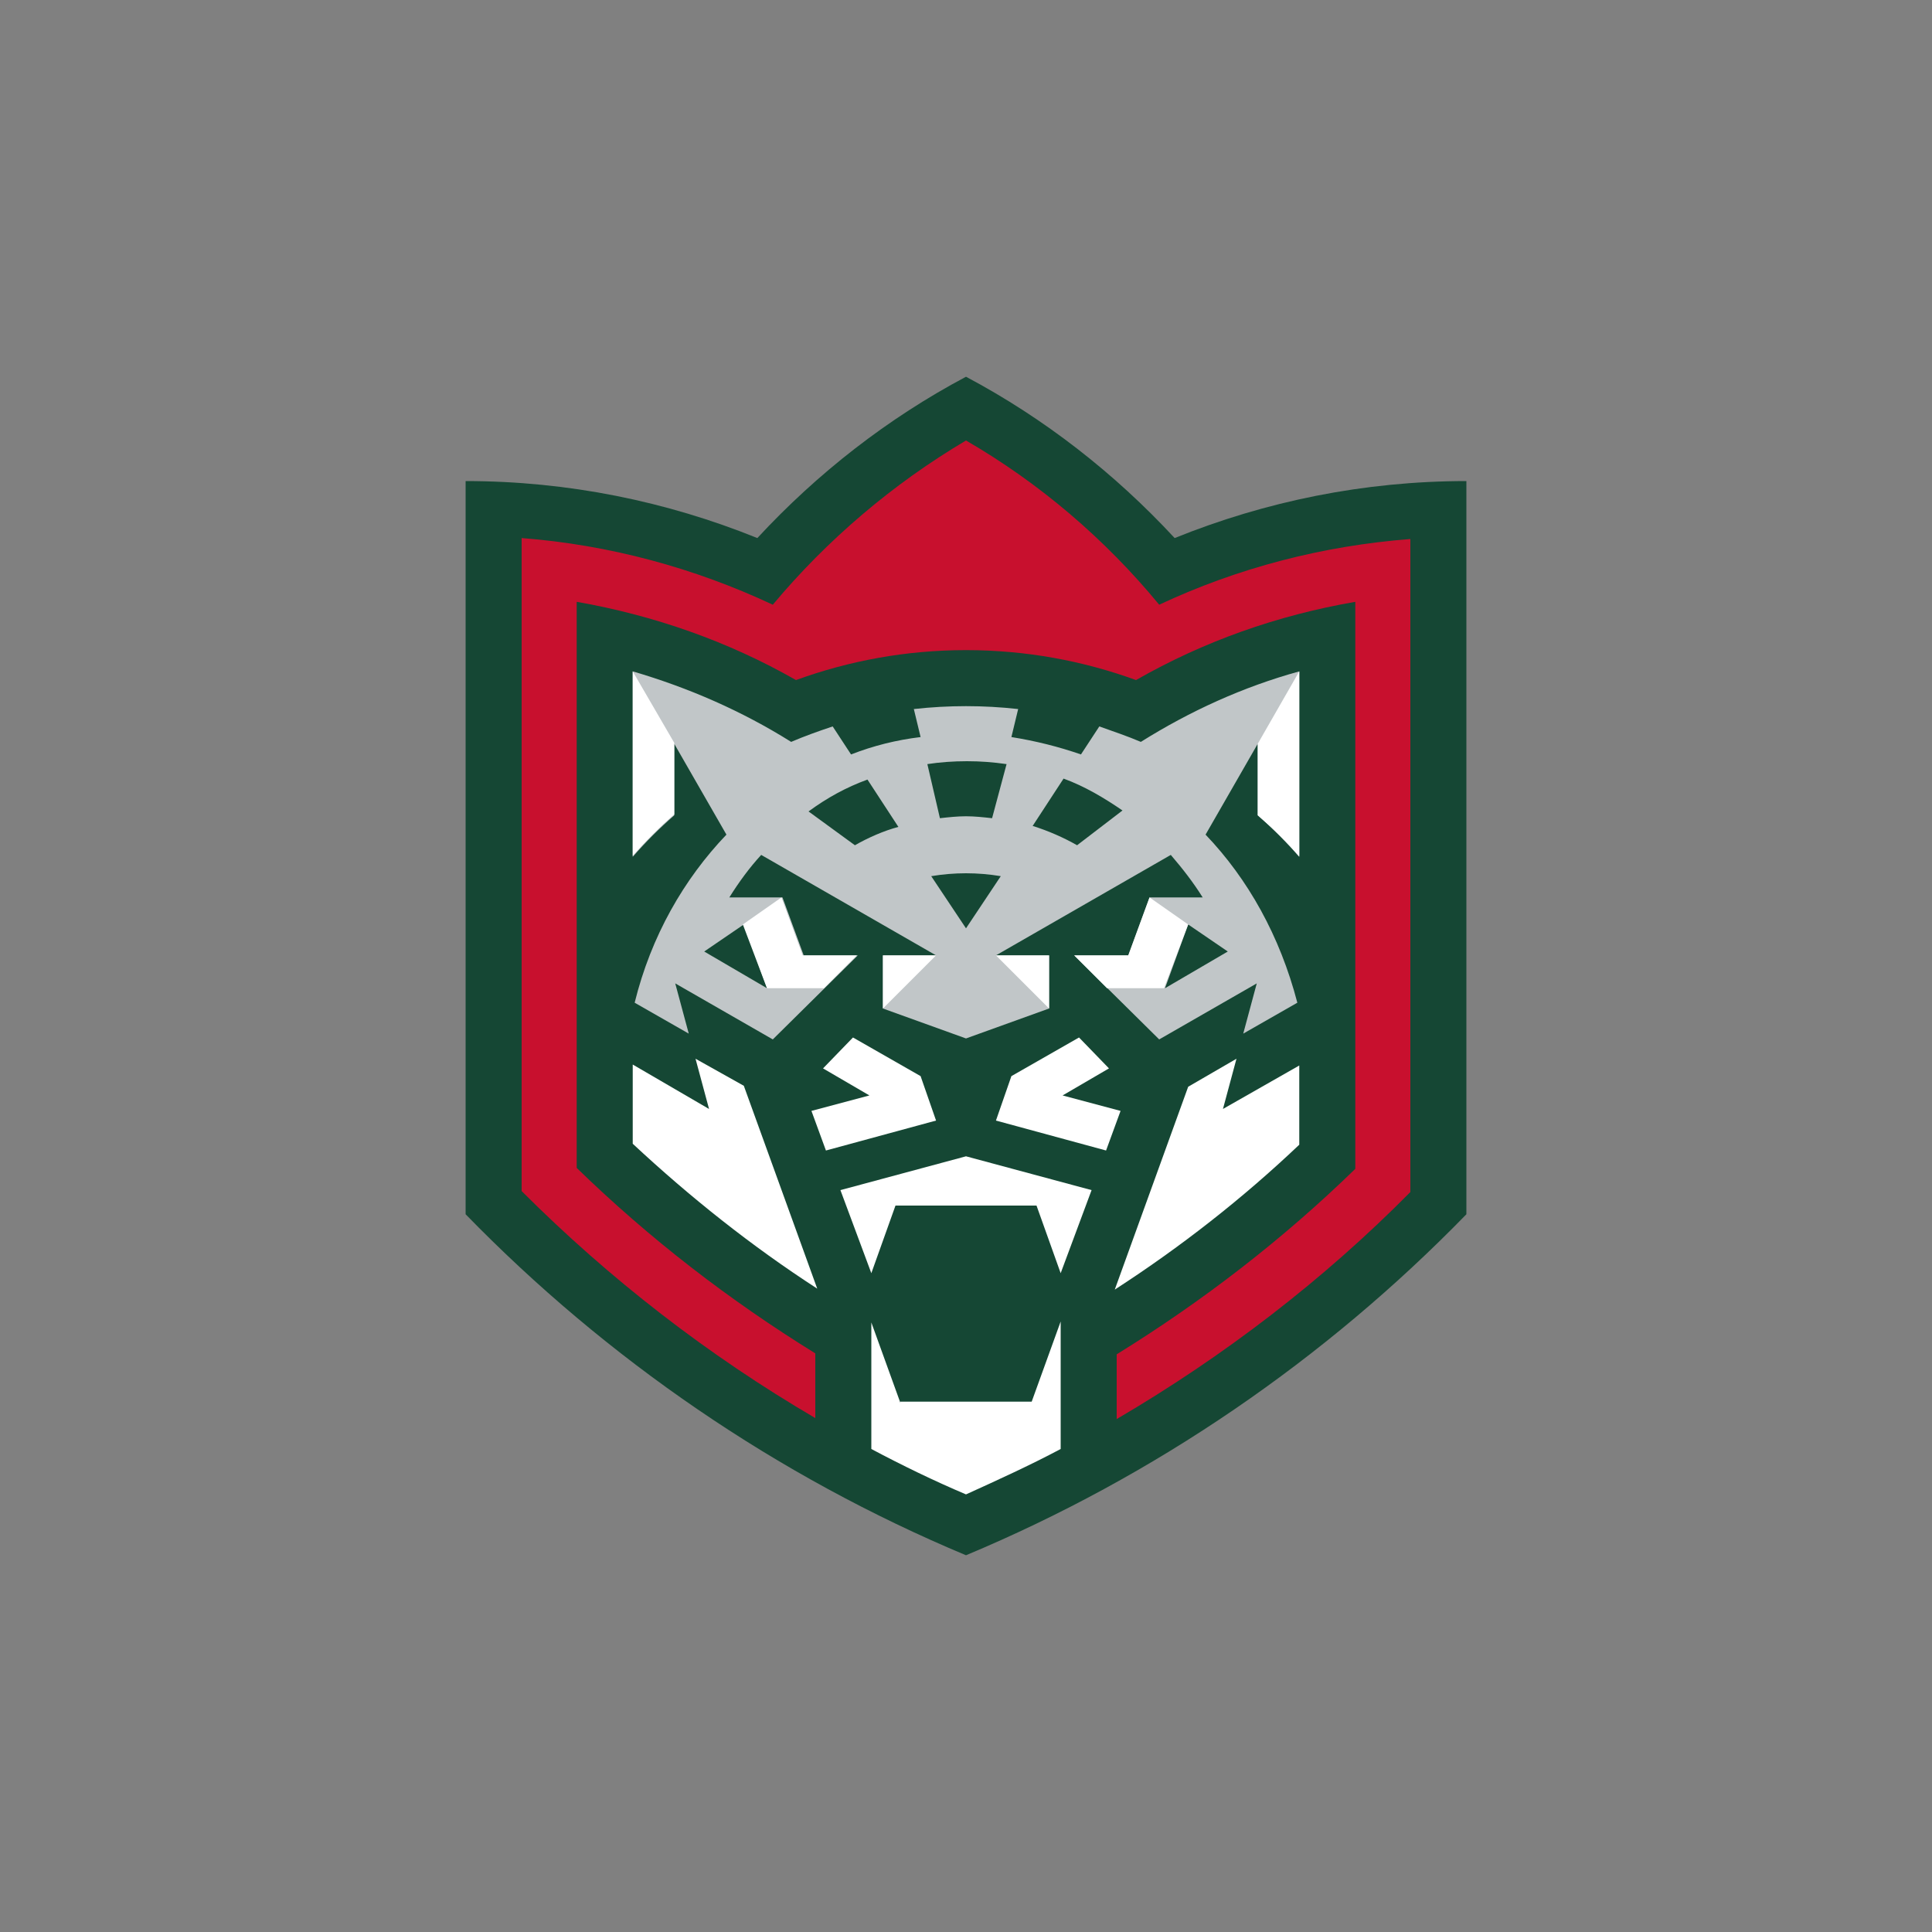
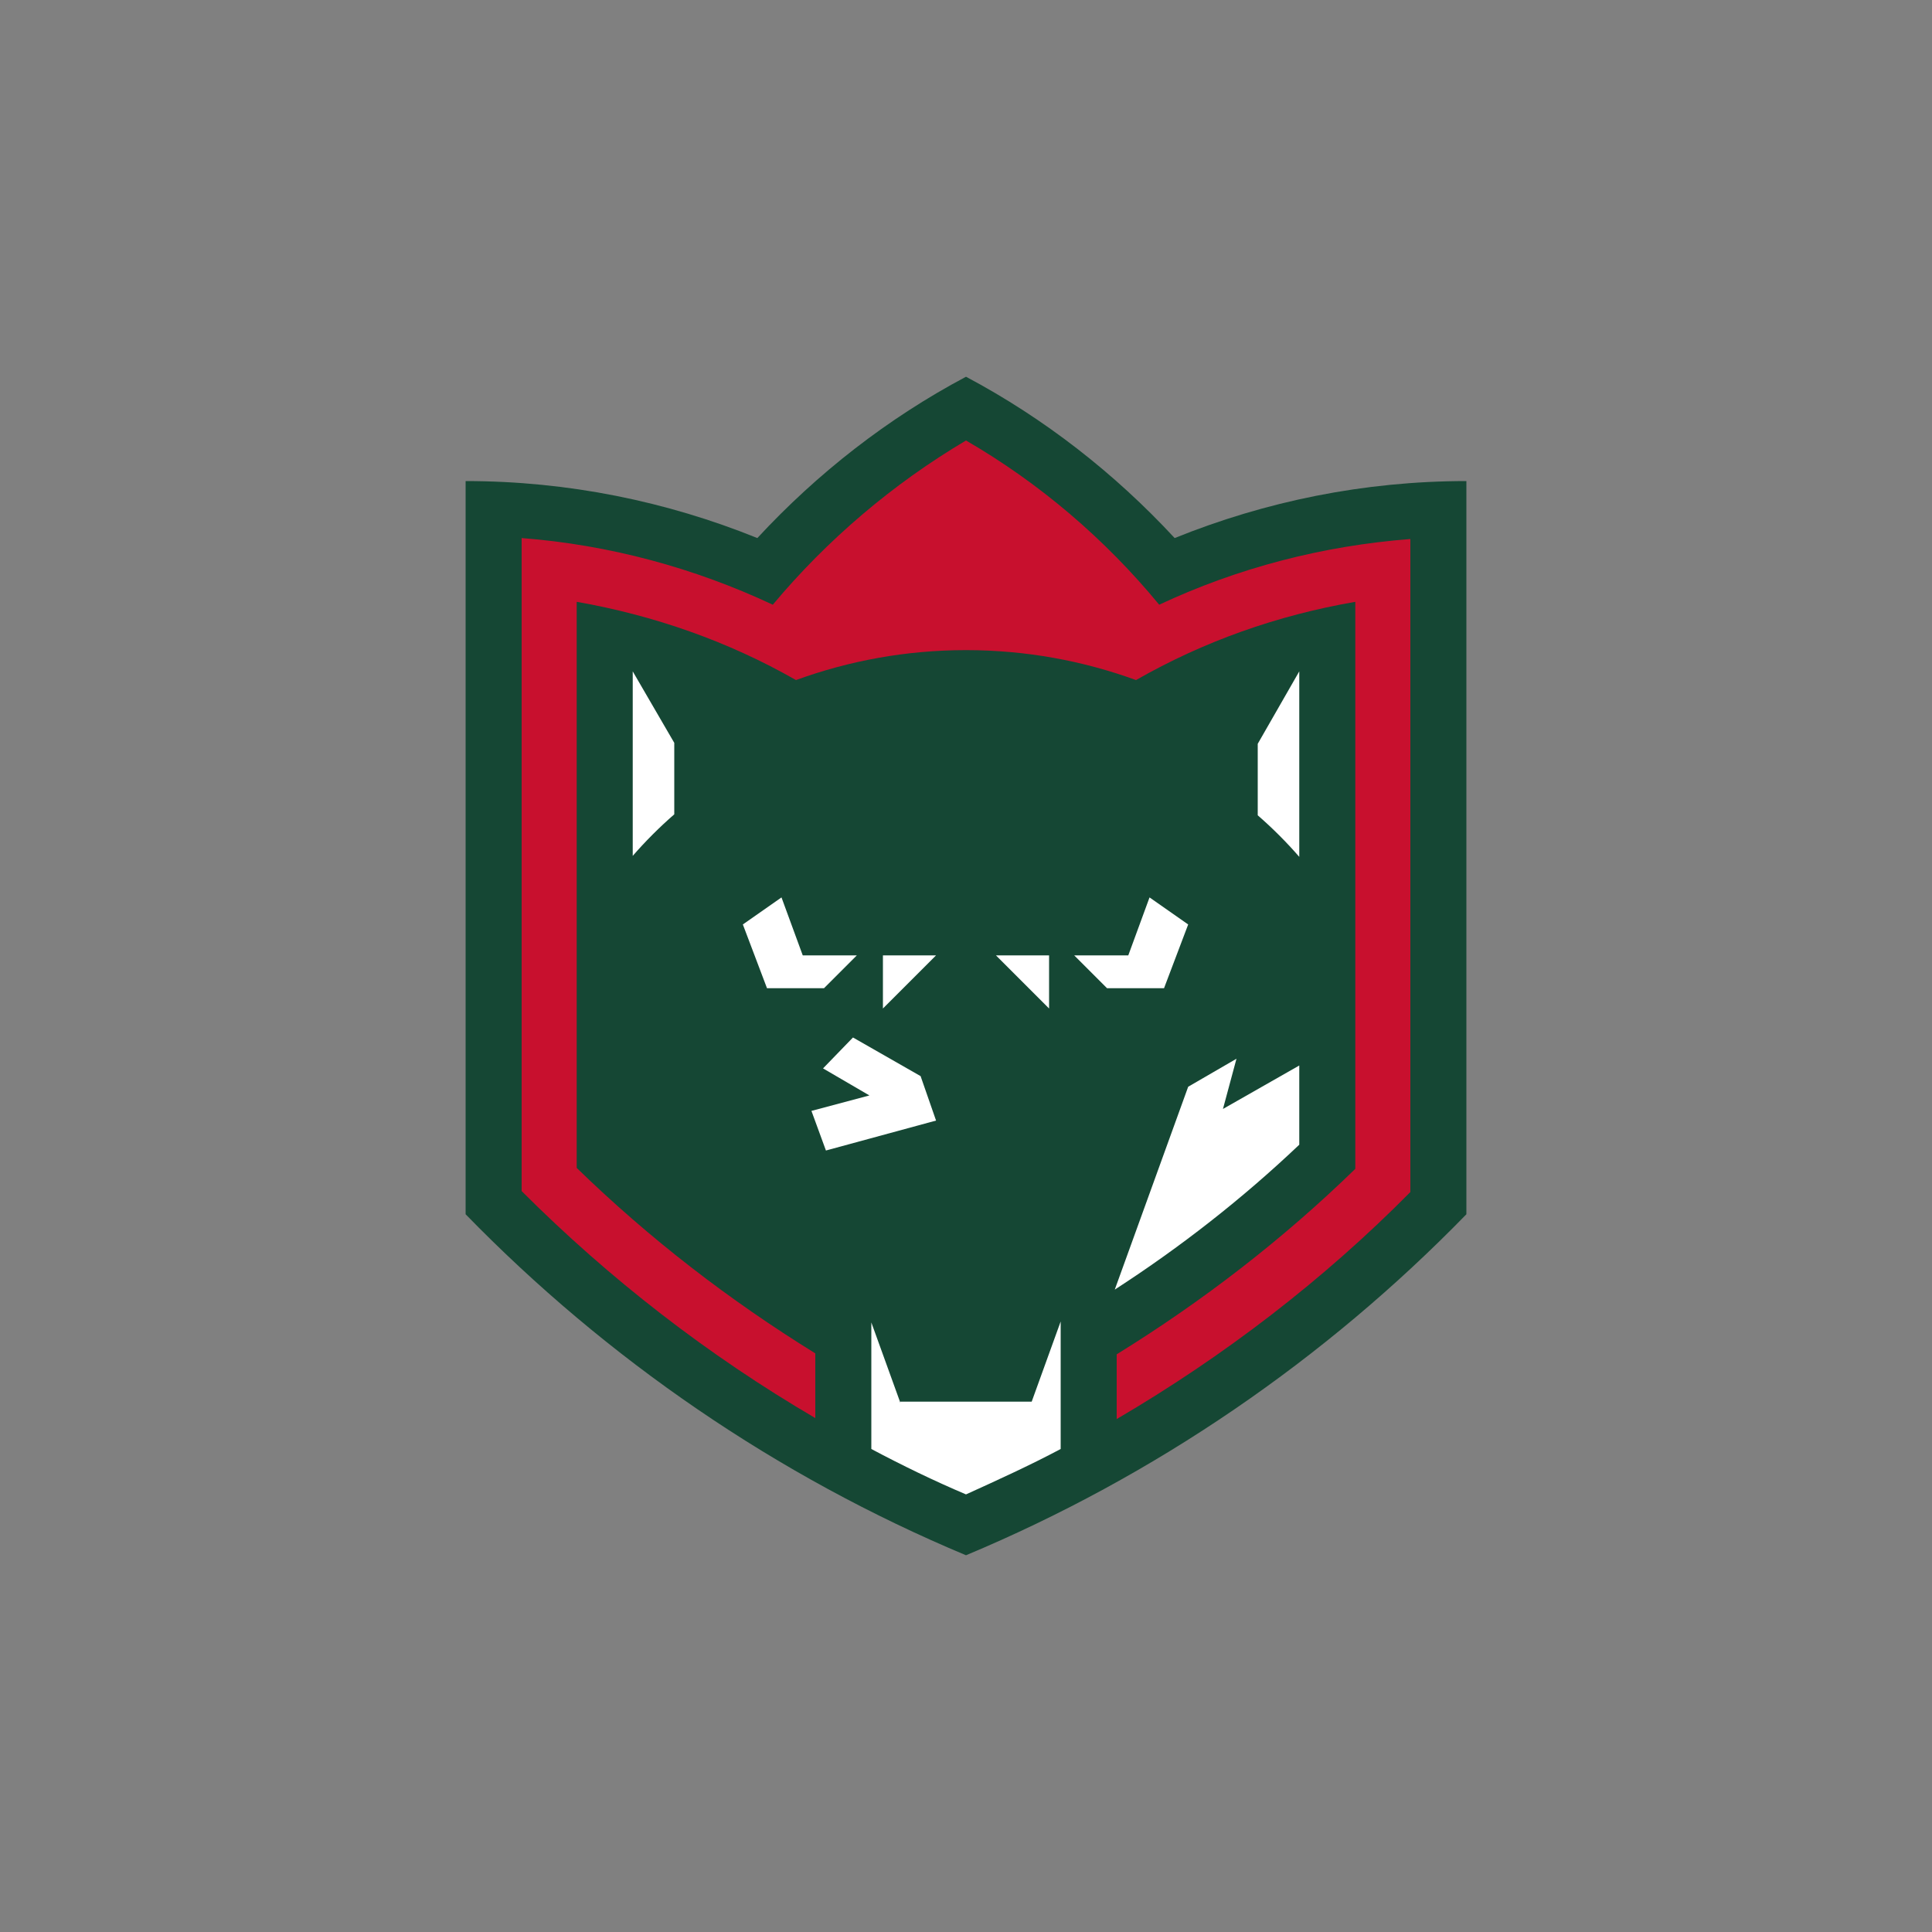
<svg xmlns="http://www.w3.org/2000/svg" id="Слой_1" x="0px" y="0px" viewBox="0 0 200 200" style="enable-background:new 0 0 200 200;" xml:space="preserve">
  <rect x="0" y="0" width="200" height="200" fill="#808080" stroke="none" />
  <style type="text/css"> .st0{fill:#154734;} .st1{fill:#C1C6C8;} .st2{fill:#FFFFFF;} .st3{fill:#C8102E;} </style>
  <g>
    <g>
      <path class="st0" d="M121.6,55.7C115.4,49,108.1,43.3,100,39c-8.1,4.3-15.4,10-21.6,16.7c-9.4-3.8-19.6-5.9-30.2-5.9v75.9 c14.6,15,32.2,27.1,51.8,35.3c19.6-8.2,37.2-20.3,51.8-35.3V49.8C141.2,49.8,131,51.9,121.6,55.7z" />
-       <path class="st1" d="M134.5,88.6V69.5c-5.8,1.6-11.3,4.1-16.4,7.3c-1.4-0.6-2.9-1.1-4.3-1.6l-1.9,2.9c-2.3-0.8-4.7-1.4-7.2-1.8 l0.7-2.9c-1.8-0.2-3.6-0.3-5.4-0.3c-1.8,0-3.6,0.1-5.4,0.3l0.7,2.9c-2.5,0.3-4.9,0.9-7.2,1.8l-1.9-2.9c-1.5,0.5-2.9,1-4.3,1.6 c-5.1-3.2-10.6-5.6-16.4-7.3v19.2c1.3-1.5,2.8-3,4.3-4.3v-7.4l5.4,9.4c-4.4,4.6-7.8,10.5-9.5,17.4l5.6,3.2l-1.4-5.2l10.1,5.8 l8.8-8.7h-5.6l-2.2-6h-5.5c1-1.6,2.1-3.1,3.3-4.4l18.1,10.4h-5.5v5.5l8.6,3.1l8.6-3.1v-5.5h-5.5l18.1-10.4 c1.2,1.4,2.3,2.8,3.3,4.4H119l-2.2,6h-5.6l8.8,8.7l10.1-5.8l-1.4,5.2l5.6-3.2c-1.8-6.9-5.1-12.8-9.5-17.4l5.4-9.4v7.4 C131.7,85.7,133.2,87.1,134.5,88.6z M77,95.7l2.4,6.6l-6.5-3.8L77,95.7z M88.5,87.5L83.7,84c1.9-1.4,3.9-2.5,6.1-3.3l3.2,4.9 C91.5,86,89.9,86.7,88.5,87.5z M100,96.1l-3.6-5.4c1.2-0.2,2.4-0.3,3.6-0.3s2.4,0.1,3.6,0.3L100,96.1z M102.7,84.7 c-0.9-0.1-1.8-0.2-2.7-0.2c-0.9,0-1.8,0.1-2.7,0.2l-1.3-5.6c1.3-0.2,2.7-0.3,4.1-0.3s2.7,0.1,4.1,0.3L102.7,84.7z M111.5,87.5 c-1.4-0.8-3-1.5-4.6-2l3.2-4.9c2.2,0.8,4.2,2,6.1,3.3L111.5,87.5z M127.1,98.5l-6.5,3.8l2.4-6.6L127.1,98.5z" />
      <path class="st2" d="M69.8,76.9v7.4c-1.5,1.3-3,2.8-4.3,4.3V69.5L69.8,76.9z M79.4,102.3h5.9l3.4-3.4h-5.6l-2.2-6l-4,2.8 L79.4,102.3z M91.4,104.4l5.5-5.5h-5.5V104.4z M134.5,69.5v19.2c-1.3-1.5-2.8-3-4.3-4.3v-7.4L134.5,69.5z M123,95.7l-4-2.8l-2.2,6 h-5.6l3.4,3.4h5.9L123,95.7z M108.6,98.9h-5.5l5.5,5.5V98.9z" />
      <path class="st3" d="M120,62.6c-5.6-6.8-12.4-12.6-20-17c-7.6,4.5-14.4,10.3-20,17c-8.1-3.8-16.9-6.2-26-6.9v67.6 c9.1,9.1,19.3,17,30.4,23.5v-6.7c-8.9-5.5-17.2-11.9-24.7-19.2V62.3c8,1.4,15.7,4.1,22.7,8.1c5.5-2,11.4-3.1,17.6-3.1 s12.1,1.1,17.6,3.1c7-4,14.6-6.7,22.7-8.1v58.7c-7.5,7.3-15.8,13.7-24.7,19.2v6.7c11.1-6.5,21.4-14.4,30.4-23.5V55.8 C136.9,56.5,128.1,58.8,120,62.6z" />
      <g>
        <polygon class="st2" points="100,154.7 100,154.7 100,154.7 100,154.7 " />
      </g>
      <g>
        <polygon class="st2" points="95.3,111.4 88.3,107.4 85.2,110.6 90,113.4 84,115 85.5,119.1 96.9,116 " />
-         <path class="st2" d="M72,109.6l1.4,5.2l-7.9-4.6v8.2c5.9,5.5,12.3,10.6,19.1,15l-7.6-21L72,109.6z" />
-         <polygon class="st2" points="87,123.2 90.2,131.8 92.7,124.8 107.3,124.8 109.8,131.8 113,123.2 100,119.7 " />
-         <polygon class="st2" points="110,113.4 114.8,110.6 111.7,107.4 104.7,111.4 103.1,116 114.5,119.1 116,115 " />
-         <path class="st2" d="M100,154.7L100,154.7L100,154.7z" />
        <path class="st2" d="M126.6,114.8l1.4-5.2l-5,2.9l-7.6,21c6.8-4.4,13.2-9.4,19.1-15v-8.2L126.6,114.8z" />
        <path class="st2" d="M93.2,145.2l-3-8.3V150c3.2,1.7,6.5,3.3,9.8,4.7c3.3-1.5,6.6-3,9.8-4.7v-13.2l-3,8.3H93.2L93.2,145.2z" />
      </g>
    </g>
  </g>
</svg>